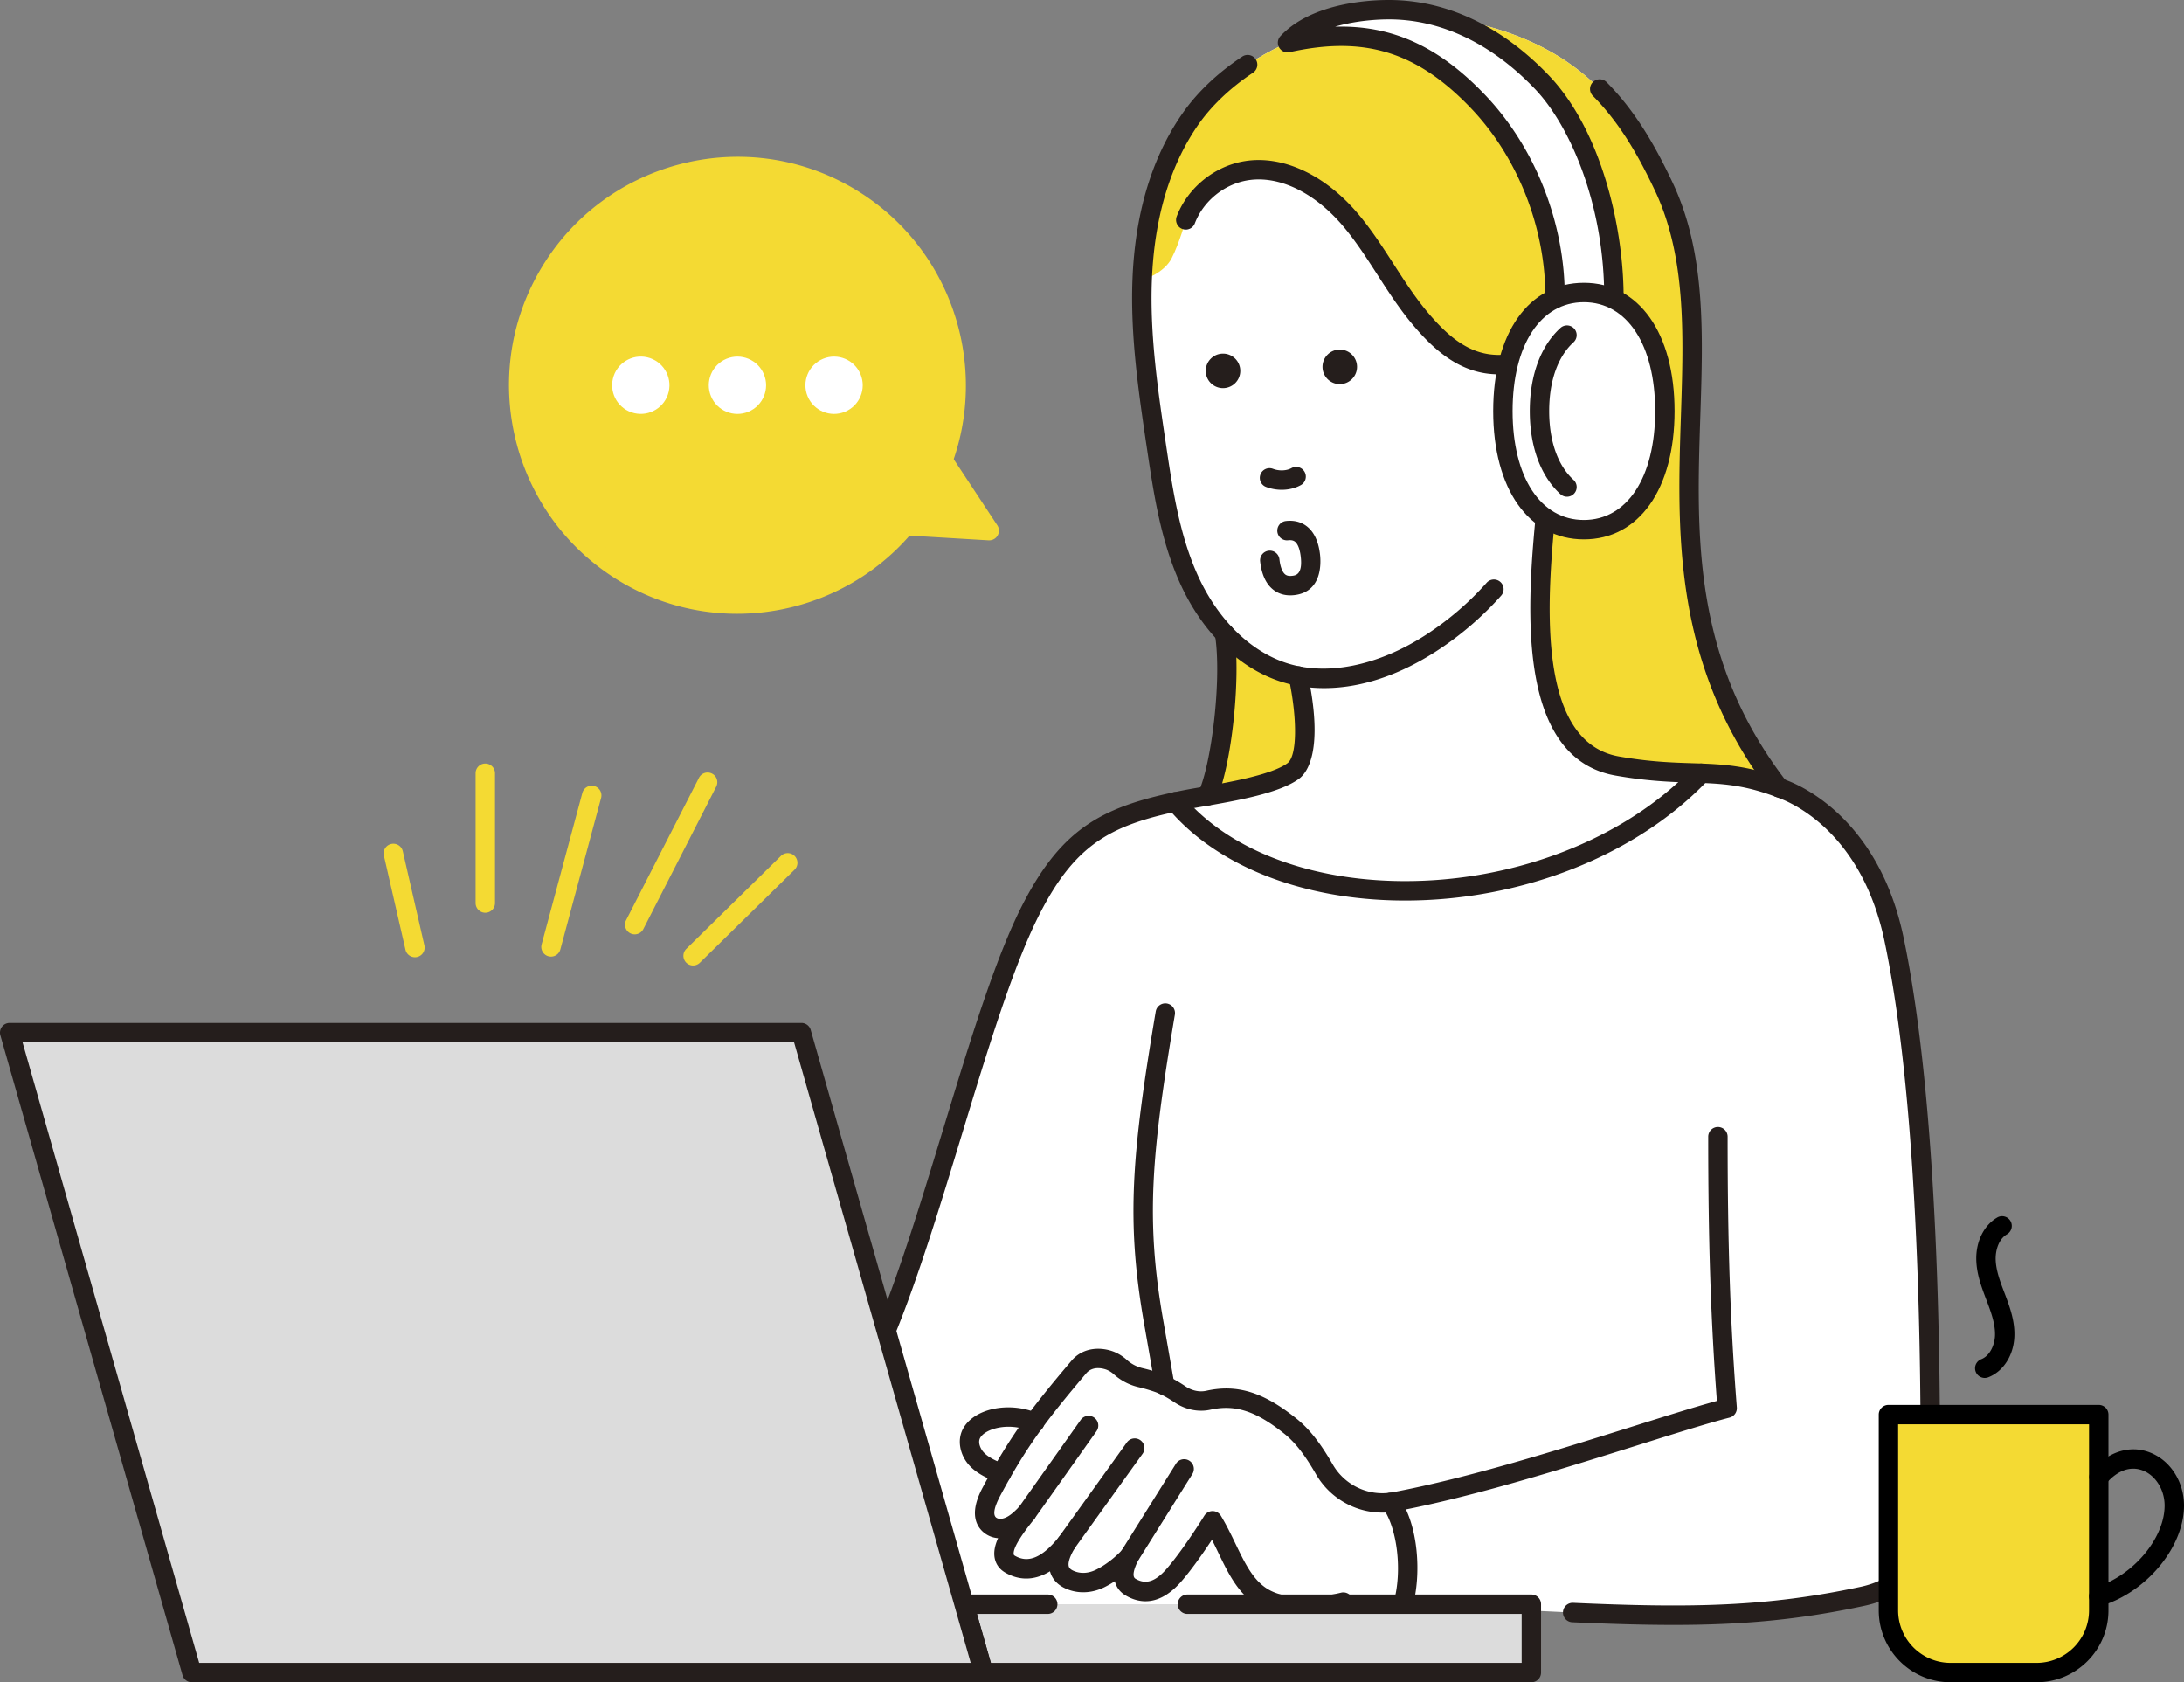
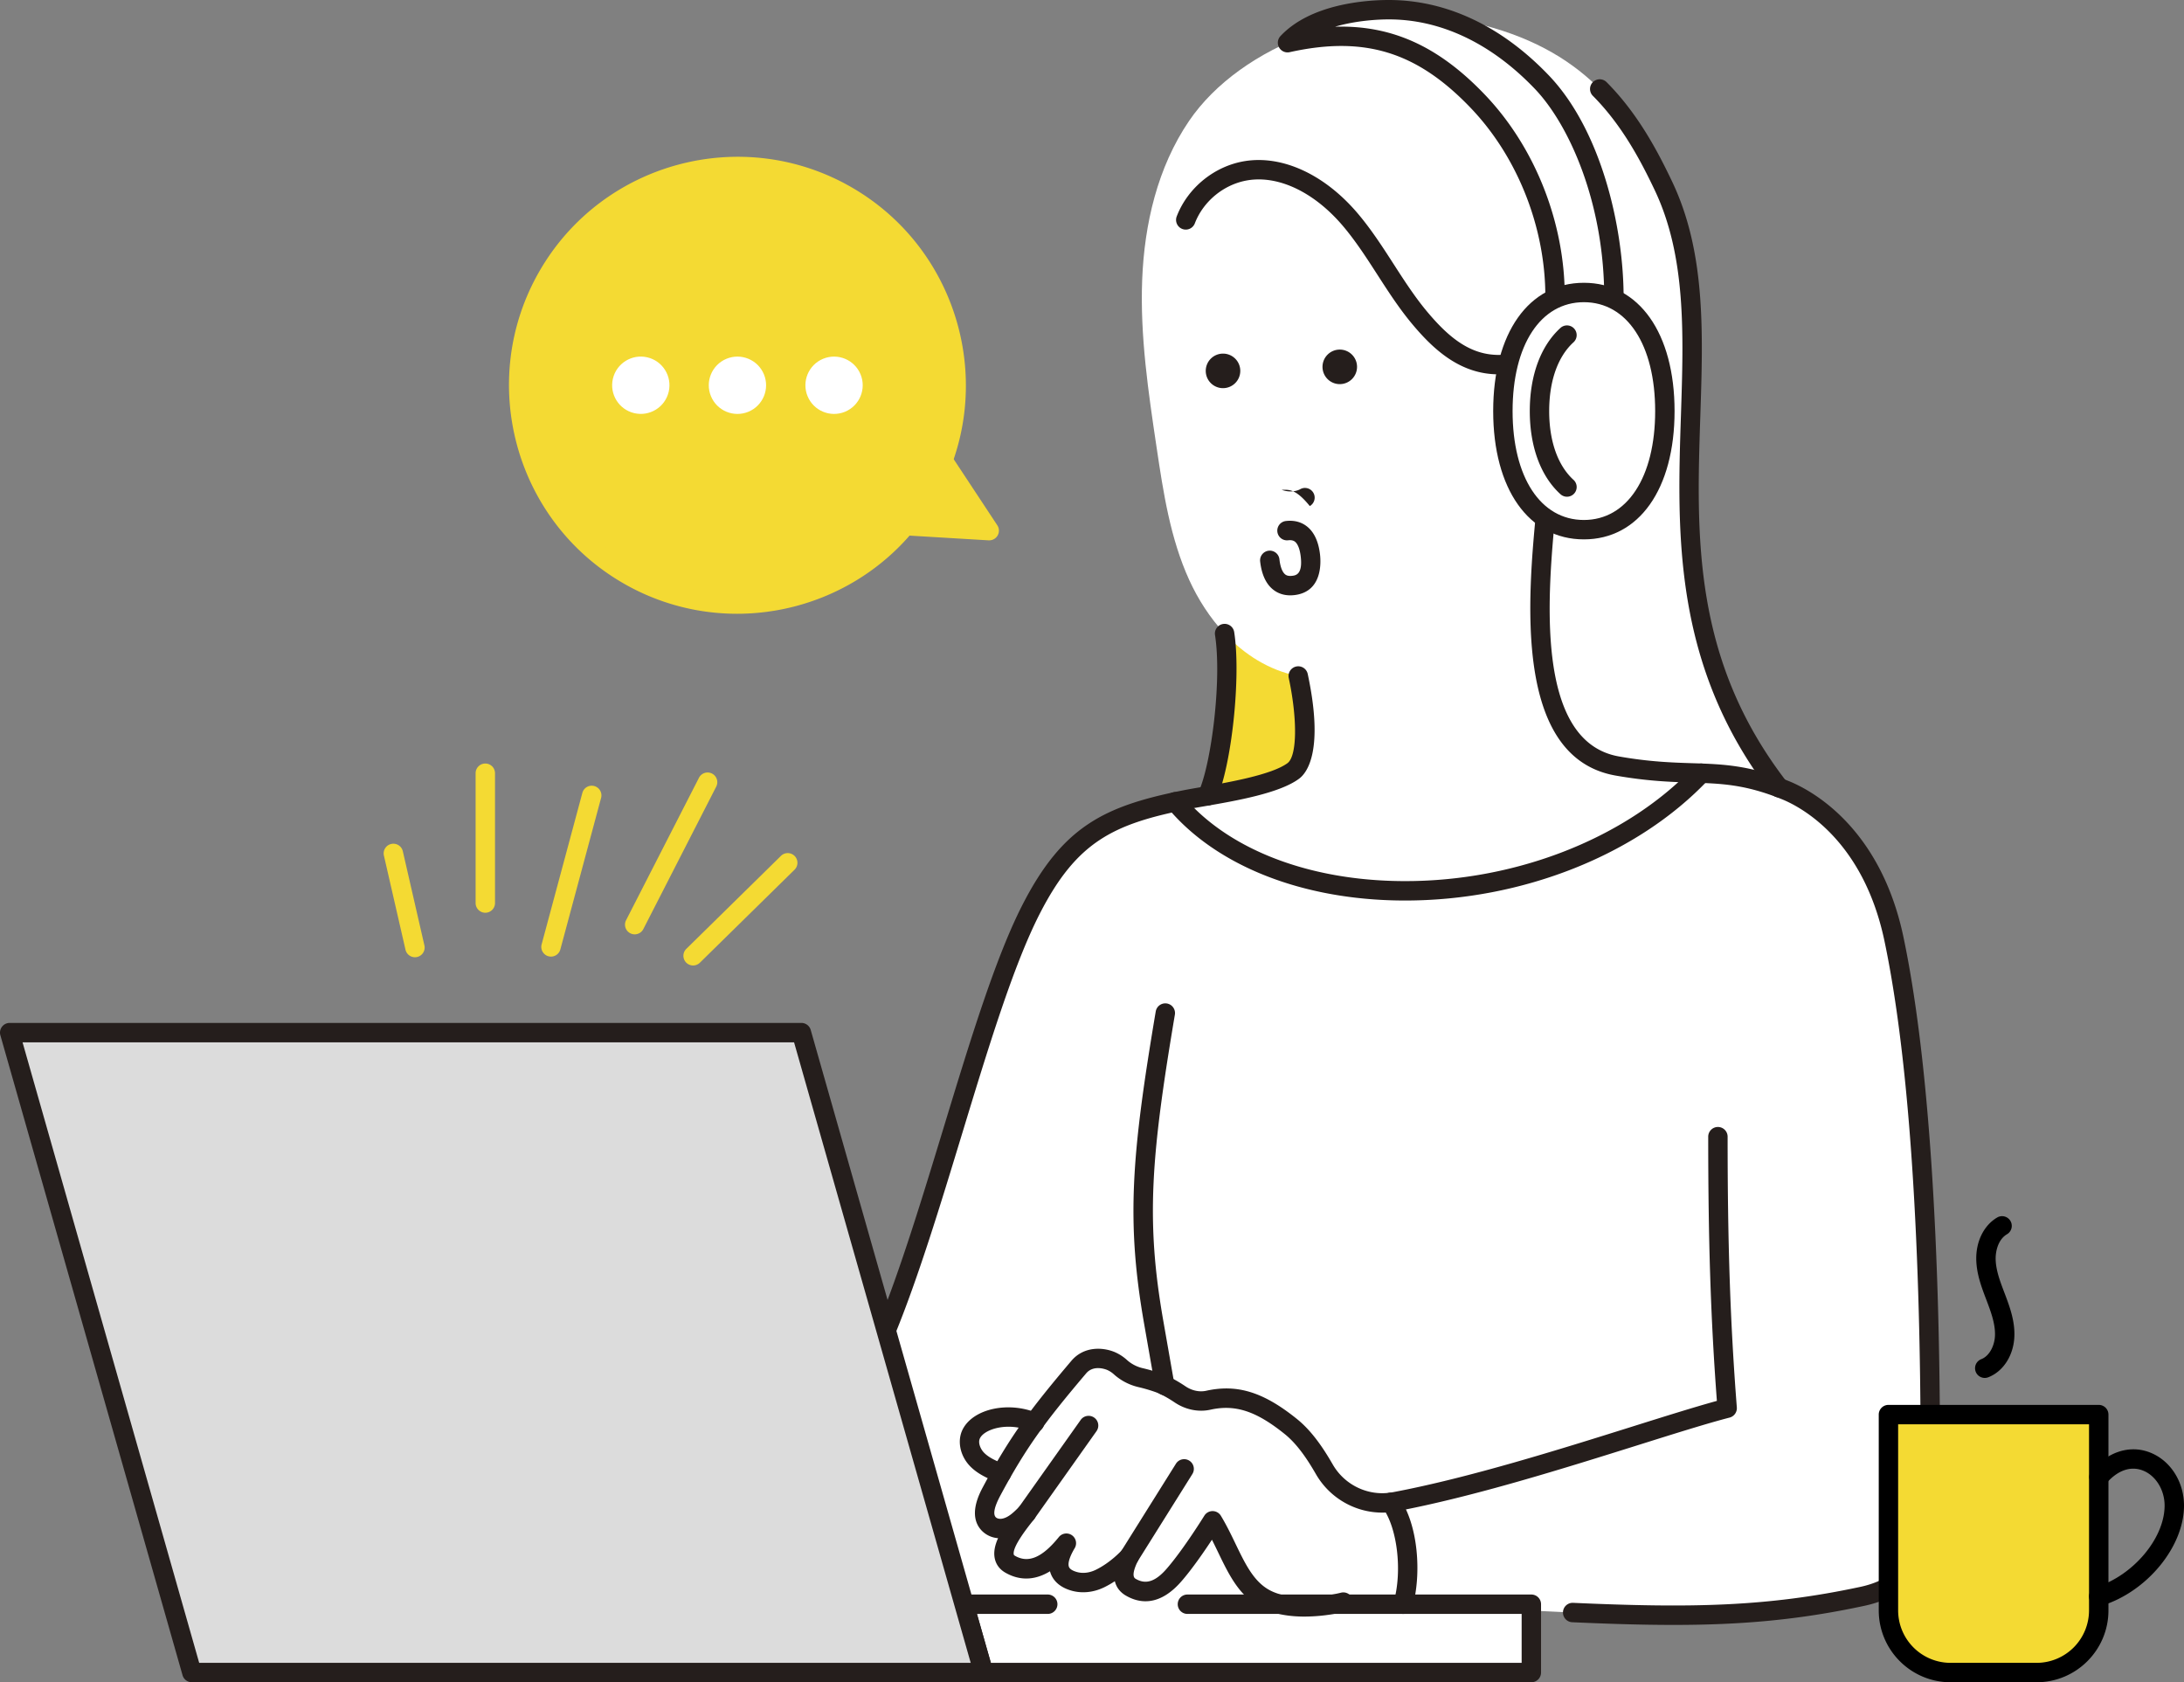
<svg xmlns="http://www.w3.org/2000/svg" viewBox="0 0 4503.47 3468.19">
  <rect x="0" y="0" width="4503.47" height="3468.19" fill="#808080" stroke="none" />
  <defs>
    <style>.cls-1{fill:#fff;}.cls-2{fill:#f4da33;}.cls-3{fill:#251e1c;}.cls-4{fill:#dcdcdc;}</style>
  </defs>
  <g id="レイヤー_2" data-name="レイヤー 2">
    <g id="レイヤー_1-2" data-name="レイヤー 1">
      <path class="cls-1" d="M3668.25,1623.92q6.47,2.43,13.17,5.13c53.62,21.66,179.95,97.42,224,307.13,87.31,415.42,72.94,1114.91,75.32,1153.28,3.57,57.74-8.42,173.34-140.08,201.6-226.53,48.61-406.26,43.17-683,29.39v127.74h-2762L20,2128.89H1652.5l174.75,613.74c106.39-259.82,199-674,299.67-869.58,73.48-142.74,145.87-187.54,296.61-219.88l-.18-.21,1.5-.08c5.87-1.25,11.83-2.49,18-3.72,12.18-2.43,28.55-5.18,47-8.38,29-63.68,49.81-242.09,35.39-334.61h0c-30.15-32.19-54.7-70.38-73-110.43-39.08-85.68-53.4-180.24-67.3-273.38-17.06-114.3-34.17-229.4-29.75-344.89s31.72-232.66,96.74-328.21C2557.7,93.8,2810.43-5.58,3038.29,46.85S3357,229.55,3430,383c162.75,342.15-100.27,802.35,238.49,1241Z" />
      <path class="cls-2" d="M2525.17,1306.17c14.43,92.52-6.35,270.93-35.38,334.61h0c60.09-10.43,142.57-25.76,177.07-51.48,36.11-26.92,23-135.18,10.15-195.51l-.83-.15c-59.58-11.7-110.45-44.39-151-87.69Z" />
-       <path class="cls-2" d="M3668.34,1624c-123.71-46.55-179.9-17.59-333.58-44.7-206-36.36-158.52-399.06-143.9-558.74l18.52-6.56c110.27-44.61,178-175.14,150.93-291-3.6-15.4-25.55-80.53-99.45-71.7-38.93,4.65-88.22,42.41-105.71,88.8-108.15,36.92-174.4-21.15-227.51-84.5s-89.56-139.3-143-202.38S2652,338.84,2570.34,351.84c-55.47,8.84-104.92,48.83-125.16,101.23,0,0-12.78,47.23-29.19,79.35s-60.83,45.06-60.83,45.06c4.42-115.48,31.72-232.66,96.74-328.21C2557.7,93.8,2810.43-5.58,3038.29,46.85S3357,229.55,3430,383c162.75,342.15-100.27,802.35,238.49,1241Z" />
      <path class="cls-3" d="M1827.24,2762.64a20,20,0,0,1-18.5-27.59c47.39-115.75,92.57-264.13,136.26-407.62,55.44-182.11,107.8-354.11,164.14-463.54,82.71-160.66,168.57-202.14,329.74-234.34,10-2,22.69-4.19,37.07-6.67,54.7-9.44,146.25-25.24,179-49.61,19.63-14.64,20.72-90,2.54-175.31a20,20,0,1,1,39.12-8.34c33.61,157.69-1.22,203.39-17.76,215.72-40.38,30.1-130.36,45.62-196.06,57-14,2.41-26.34,4.54-36,6.47-151,30.18-226.38,66.5-302,213.43-54.68,106.23-106.54,276.55-161.44,456.87-44,144.38-89.4,293.66-137.51,411.14A20,20,0,0,1,1827.24,2762.64Z" />
      <path class="cls-3" d="M2401.79,2876.43a20,20,0,0,1-19.67-16.56l-22.81-130.18c-37-211-26.47-346,23.86-644.45a20,20,0,1,1,39.45,6.65c-49.48,293.38-59.87,425.68-23.91,630.9L2421.52,2853a20,20,0,0,1-16.25,23.15A19.66,19.66,0,0,1,2401.79,2876.43Z" />
      <path class="cls-3" d="M2064.8,3057.71a19.88,19.88,0,0,1-7.47-1.45c-17.86-7.21-40.08-16.17-56.76-33.23-20.91-21.42-27.33-52.64-15.61-75.94,21.83-43.39,96.14-59.09,155.94-32.91a20,20,0,1,1-16,36.64c-45.38-19.85-94.46-5.05-104.16,14.24-4.6,9.14.94,22.29,8.49,30,10.8,11.06,27.22,17.68,43.1,24.08a20,20,0,0,1-7.49,38.55Z" />
      <path class="cls-3" d="M3668.45,1644a20,20,0,0,1-15.84-7.77c-203.44-263.42-194.42-537.91-186.46-780.09,5.54-168.58,10.78-327.8-54.26-464.52-29.8-62.66-68.27-134.73-127.6-194.28a20,20,0,0,1,28.33-28.23c63.6,63.82,104.13,139.61,135.4,205.33,69.2,145.5,63.81,309.45,58.11,483-8.12,246.94-16.51,502.28,178.14,754.32a20,20,0,0,1-15.82,32.22Z" />
-       <path class="cls-3" d="M2730.3,1418.64c-36.72,0-66.29-6.23-87.26-12.8-86.75-27.18-162.93-100.73-209-201.79-40.55-88.89-55-185.4-68.88-278.73-16.94-113.5-34.46-230.87-30-348.61,5.15-134.6,38.86-248.56,100.2-338.69,30.94-45.47,73.32-86.28,126-121.28a20,20,0,1,1,22.14,33.31c-47.64,31.68-87.42,69.88-115,110.47-57.05,83.84-88.44,190.73-93.3,317.73-4.36,114,12.88,229.48,29.55,341.17,13.52,90.59,27.51,184.27,65.71,268,41.39,90.75,108.67,156.43,184.6,180.21,82.32,25.8,185.33,4.95,282.64-57.18a615.35,615.35,0,0,0,127.85-109.09,20,20,0,0,1,29.85,26.63,655.37,655.37,0,0,1-136.18,116.17C2868.28,1402.22,2789.89,1418.64,2730.3,1418.64Z" />
      <path class="cls-3" d="M2489.78,1660.79a20,20,0,0,1-18.19-28.31c26.24-57.56,48.18-231.16,33.82-323.22a20,20,0,1,1,39.53-6.17c14.38,92.26-5.31,276.57-37,346A20,20,0,0,1,2489.78,1660.79Z" />
      <path class="cls-3" d="M2762.66,791.94a35.61,35.61,0,1,1,35.6-35.6A35.64,35.64,0,0,1,2762.66,791.94Z" />
      <path class="cls-3" d="M2521.89,800.24a35.61,35.61,0,1,1,35.61-35.6A35.64,35.64,0,0,1,2521.89,800.24Z" />
-       <path class="cls-3" d="M2642.91,1009.79a90.72,90.72,0,0,1-32.71-6.08,20,20,0,0,1,14.48-37.28c12.68,4.93,28.11,4.37,38.39-1.38a20,20,0,0,1,19.54,34.9C2671,1006.48,2657.07,1009.79,2642.91,1009.79Z" />
+       <path class="cls-3" d="M2642.91,1009.79c12.68,4.93,28.11,4.37,38.39-1.38a20,20,0,0,1,19.54,34.9C2671,1006.48,2657.07,1009.79,2642.91,1009.79Z" />
      <path class="cls-3" d="M2660.51,1227.37c-21.5,0-35-10.08-42.86-19.12-10.27-11.87-16.73-29-19.19-50.76a20,20,0,0,1,39.75-4.49c1.91,17,6.33,25.19,9.69,29.08,2.7,3.12,6.78,6.17,16.45,5.06,7.14-.81,22-2.49,17.86-39.12-1.91-17-6.33-25.19-9.69-29.08-2.7-3.11-6.73-6.15-16.45-5.06a20,20,0,0,1-4.49-39.75c26.4-3,42.4,8.49,51.19,18.64,10.27,11.87,16.73,29,19.19,50.76,2,17.92,4.18,76.88-53.12,83.36A75.94,75.94,0,0,1,2660.51,1227.37Z" />
      <path class="cls-3" d="M3450.62,3350c-63.79,0-132.07-2.12-208.6-5.54a20,20,0,1,1,1.78-40c240.94,10.74,398.75,8.59,592.69-33,116.35-25,127.82-124,124.3-180.8-.36-5.81-.37-20.94-.38-54.6,0-183.33,0-741.22-74.54-1095.81-44.13-210-173.38-277.12-211.94-292.69-75.81-30.62-124.32-32.17-185.75-34.13-42.68-1.36-91-2.91-156.89-14.53-212.58-37.51-180.37-371.85-163.08-551.46,1-10.18,1.91-19.81,2.74-28.79a20,20,0,0,1,13.23-17l18.1-6.41C3303.56,954,3365.7,834,3340.83,727.53c-2.49-10.67-17.94-63.55-77.6-56.39-30.07,3.59-74.18,35.69-89.37,76A20,20,0,0,1,3136.43,733c19.27-51.09,72.88-95.72,122.05-101.6,77.6-9.26,112.74,50.34,121.3,87,29.2,125-43.88,265.91-162.9,314.05l-.81.32-6.48,2.29c-.5,5.23-1,10.65-1.56,16.22-16.06,166.76-46,477.15,130.21,508.24,63,11.12,109.88,12.62,151.22,13.94,62.8,2,117,3.74,199.45,37,43.2,17.45,187.9,92.2,236.11,321.56,75.37,358.64,75.39,919.67,75.39,1104,0,27.46,0,47.31.3,52.12,2.72,43.74-.51,189.06-155.83,222.39C3708.77,3339.82,3590.5,3350,3450.62,3350Z" />
      <path class="cls-3" d="M2689.83,3332.8c-29.33,0-61.52-4.25-88.52-18.14-45.68-23.5-67-67.64-89.52-114.36-4.13-8.56-8.32-17.25-12.72-25.91-15.65,23.74-38.89,57.49-60.06,82.36l-1,1.13c-46.86,55.55-89.57,47.63-117.17,31.22-8.22-4.9-18.29-13.83-22-29.22a199.3,199.3,0,0,1-21.79,12.46c-22.77,11.1-47.64,13.34-70,6.3-25.59-8-36-23-40.27-34.07a50,50,0,0,1-1.67-5.16c-37.74,23-69.65,15.77-92.23,2.72-11.81-6.83-19.35-17.18-21.79-29.92-2.5-13,.58-26.87,7-41.07a52,52,0,0,1-34.11-15.93c-28.69-30.66-4.43-75.94,3.54-90.83,55.05-102.73,95.46-157.13,181.69-258.86,25.33-29.88,63.7-28.5,88.84-18.25a90.54,90.54,0,0,1,25.52,16.31,73.68,73.68,0,0,0,32.3,17,374.17,374.17,0,0,1,39.07,11.32c14.8,5.19,31.55,14.06,49.8,26.34,13.08,8.8,28.58,12.08,42.56,9,64-14.19,118.33,2.76,187.33,58.43,32.42,26.15,56.35,63.75,73.58,93.58,25.06,43.4,74.74,66.4,123.62,57.2C3028.6,3047,3216.46,2988,3367.42,2940.6c67.85-21.31,127.48-40,172.85-52.47-12.68-168.38-17.88-327.72-17.88-544.72a20,20,0,0,1,40,0c0,223,5.51,384.73,19,558.21a20,20,0,0,1-14.94,20.92c-45.92,11.88-111.33,32.43-187.07,56.22-152,47.73-341.09,107.13-500.19,137-65.52,12.33-132.11-18.43-165.65-76.5-15.49-26.84-36.78-60.45-64.05-82.46-59.13-47.71-102.2-61.85-153.58-50.51-24.61,5.46-51.41,0-73.54-14.88-15.21-10.24-29.29-17.77-40.7-21.78a332.88,332.88,0,0,0-34.86-10.09,114.77,114.77,0,0,1-49.75-26,51.15,51.15,0,0,0-14.13-9.25c-4.62-1.89-28.43-10.4-43.24,7.08-84.2,99.34-123.6,152.32-176.94,251.88-15.44,28.84-13.74,40.17-9.6,44.6,2.6,2.77,7.64,4,12.8,3.17,13.56-2.24,25.1-13.9,36.26-25.18a20,20,0,0,1,30,26.41l-3.29,4.18c-11.35,14.39-41.51,52.63-38.52,68.23.15.75.29,1.53,2.53,2.82,27.36,15.82,55.88,3.82,89.76-37.79l.66-.81a20,20,0,0,1,32.7,22.86c-14.08,23.71-13.49,34.31-11.88,38.52s6.61,7.6,14.9,10.2c12.58,4,27,2.5,40.51-4.1,31.06-15.14,53.87-40.56,54.09-40.82a20,20,0,0,1,33.07,21.76l-.89,1.85c-5.41,11.06-13.2,30.38-4.5,35.55,21.66,12.91,42.06,5.91,66.14-22.63l1.07-1.27c33.48-39.33,74.42-105.36,74.83-106a20,20,0,0,1,17-9.48h.1a20,20,0,0,1,17,9.65c11.66,19.3,21.14,38.94,30.31,58,20.4,42.28,38,78.79,71.79,96.17,54.5,28,144.57,4.66,145.47,4.42a20,20,0,0,1,10.29,38.65A365.61,365.61,0,0,1,2689.83,3332.8Z" />
      <path class="cls-3" d="M2328.59,3228.85a20,20,0,0,1-16.93-30.62l113.14-180.55a20,20,0,0,1,33.9,21.24l-113.14,180.55A20,20,0,0,1,2328.59,3228.85Z" />
-       <path class="cls-3" d="M2198.82,3201.55a20,20,0,0,1-16.22-31.68l141-196.13a20,20,0,0,1,32.48,23.35l-141,196.13A20,20,0,0,1,2198.82,3201.55Z" />
      <path class="cls-3" d="M2116.44,3139.93a20,20,0,0,1-16.3-31.56l128.26-181a20,20,0,0,1,32.64,23.13l-128.27,181A20,20,0,0,1,2116.44,3139.93Z" />
      <path class="cls-3" d="M2897.53,1856.55c-9.24,0-18.44-.13-27.68-.41-197.14-5.9-365.46-75.27-461.83-190.34a20,20,0,0,1,30.67-25.68c89,106.32,246.62,170.48,432.35,176,239.66,7.21,478.19-83.17,622.37-235.77a20,20,0,0,1,29.08,27.47C3376.3,1762.59,3138.89,1856.55,2897.53,1856.55Z" />
      <path class="cls-3" d="M3090.2,771.72c-78.7,0-133.57-50.43-177.88-103.29-27.1-32.32-50-67.89-72.21-102.29-21.92-34-44.59-69.16-70.71-100-58.75-69.37-132-104.67-195.91-94.53-48.81,7.77-91.85,42.58-109.65,88.68a20,20,0,1,1-37.31-14.41c22.84-59.14,78.06-103.8,140.67-113.77,77.86-12.39,164.85,28,232.72,108.18,27.81,32.84,51.2,69.12,73.81,104.2,21.51,33.36,43.75,67.86,69.24,98.27,58.16,69.37,115.41,109.24,205.71,78.41A20,20,0,0,1,3161.61,759C3135.79,767.82,3112.07,771.71,3090.2,771.72Z" />
      <path class="cls-3" d="M2893.37,3327.32a20,20,0,0,1-19.27-25.41c17.65-62.83,7.33-151.16-22.54-192.89a20,20,0,1,1,32.52-23.29c41.5,58,47.09,160.94,28.53,227A20,20,0,0,1,2893.37,3327.32Z" />
-       <polygon class="cls-4" points="2448.5 3307.32 3157.68 3307.32 3157.68 3448.19 2028.13 3448.19 1988.02 3307.32 2160.47 3307.32 2448.5 3307.32" />
      <path class="cls-3" d="M3157.68,3468.19H2028.13a20,20,0,0,1-19.23-14.52l-40.11-140.88a20,20,0,0,1,19.23-25.47h172.44a20,20,0,0,1,0,40h-146l28.72,100.87H3137.68V3327.32H2448.5a20,20,0,0,1,0-40h709.18a20,20,0,0,1,20,20v140.87A20,20,0,0,1,3157.68,3468.19Z" />
      <polygon class="cls-4" points="2028.13 3448.19 395.64 3448.19 20 2128.89 1652.5 2128.89 2028.13 3448.19" />
      <path class="cls-3" d="M2028.13,3468.19H395.64a20,20,0,0,1-19.24-14.52L.77,2134.37A20,20,0,0,1,20,2108.89H1652.5a20,20,0,0,1,19.23,14.52l375.64,1319.3a20,20,0,0,1-19.24,25.48Zm-1617.39-40h1590.9L1637.4,2148.89H46.49Z" />
      <path class="cls-1" d="M3327.93,616.94c.71-147.28-46.67-340.91-148.4-447.41C3086.9,72.55,2978.21,19.19,2861.11,20c-65.46.46-157.18,15.8-206.15,68,179.67-39.82,290.85,14.65,392.58,121.15s159.71,257.21,159,404.49Z" />
      <path class="cls-3" d="M3327.93,636.93h-.1a20,20,0,0,1-19.9-20.09c.94-195.15-71.08-358.34-142.86-433.5C3074.77,88.81,2969.59,39.16,2861.25,40c-18.67.13-63.7,2-108.34,15.05C2871.12,51.59,2967.38,96.3,3062,195.37c103.77,108.63,165.27,265,164.54,418.4a20,20,0,0,1-20,19.9h-.1a20,20,0,0,1-19.9-20.1c.69-143.24-56.68-289.25-153.46-390.58-111-116.23-219.33-149.67-373.79-115.43a20,20,0,0,1-18.92-33.21C2702.39,8.22,2815.3.33,2861,0h2.76C2982.51,0,3096.64,53.8,3194,155.72,3301.32,268.09,3348.64,468.38,3347.93,617A20,20,0,0,1,3327.93,636.93Z" />
      <ellipse class="cls-1" cx="3265.99" cy="847.47" rx="166.99" ry="244.51" />
      <path class="cls-3" d="M3266,1112c-113.59,0-187-103.82-187-264.51S3152.39,583,3266,583s187,103.83,187,264.51S3379.58,1112,3266,1112Zm0-489c-89.29,0-147,88.13-147,224.51S3176.69,1072,3266,1072s147-88.12,147-224.51S3355.28,623,3266,623Z" />
      <path class="cls-3" d="M3231.15,1024.07a19.89,19.89,0,0,1-13.45-5.21c-40.79-37.09-63.24-98-63.24-171.39s22.45-134.28,63.22-171.38a20,20,0,1,1,26.93,29.59c-32.34,29.42-50.15,79.78-50.15,141.79s17.81,112.38,50.15,141.8a20,20,0,0,1-13.46,34.8Z" />
      <circle class="cls-2" cx="1520.62" cy="794.28" r="451.17" transform="translate(-116.26 1307.88) rotate(-45)" />
      <path class="cls-2" d="M1519.83,1265.36a468.18,468.18,0,0,1-234.79-63c-225-129.9-302.36-418.63-172.46-643.63s418.63-302.35,643.63-172.46h0c225,129.91,302.36,418.64,172.46,643.63C1841.5,1180.84,1682.79,1265.36,1519.83,1265.36Zm1.52-902.17c-149.14,0-294.36,77.33-374.13,215.5-118.87,205.9-48.08,470.12,157.82,589s470.12,48.08,589-157.82,48.08-470.11-157.82-589A428.59,428.59,0,0,0,1521.35,363.19Z" />
      <polygon class="cls-2" points="2039.82 1094.04 1826.36 770.58 1652.97 1070.9 2039.82 1094.04" />
      <path class="cls-2" d="M2039.82,1114c-.39,0-.79,0-1.2,0l-386.84-23.14a20,20,0,0,1-16.13-30L1809,760.58a20,20,0,0,1,16.72-10,20.58,20.58,0,0,1,17.29,9L2056.51,1083a20,20,0,0,1-16.69,31Zm-353.34-61.17,314.63,18.81L1827.5,808.61Z" />
      <circle class="cls-1" cx="1321.39" cy="794.28" r="59.09" transform="translate(244.77 1897.83) rotate(-76.72)" />
      <circle class="cls-1" cx="1520.62" cy="794.28" r="59.09" transform="translate(-188.21 642.38) rotate(-22.5)" />
      <circle class="cls-1" cx="1719.86" cy="794.28" r="59.09" transform="translate(-173.04 718.62) rotate(-22.5)" />
      <path class="cls-2" d="M1429.19,1990.47a20,20,0,0,1-14-34.27l194.72-191.26a20,20,0,1,1,28,28.54l-194.72,191.26A20,20,0,0,1,1429.19,1990.47Z" />
      <path class="cls-2" d="M1136.18,1972.16a20,20,0,0,1-19.32-25.2L1200.75,1635a20,20,0,1,1,38.62,10.39l-83.89,311.93A20,20,0,0,1,1136.18,1972.16Z" />
      <path class="cls-2" d="M855.59,1973.46a20,20,0,0,1-19.47-15.54l-44.48-194a20,20,0,1,1,39-8.94l44.48,194a20,20,0,0,1-15,24A20.35,20.35,0,0,1,855.59,1973.46Z" />
      <path class="cls-2" d="M1308.77,1926.28a20,20,0,0,1-17.79-29.12l150.3-293.65a20,20,0,0,1,35.61,18.22l-150.3,293.66A20,20,0,0,1,1308.77,1926.28Z" />
      <path class="cls-2" d="M1000.73,1881.75a20,20,0,0,1-20-20V1594.12a20,20,0,0,1,40,0v267.63A20,20,0,0,1,1000.73,1881.75Z" />
      <path class="cls-2" d="M3894,2916.38h433.64a0,0,0,0,1,0,0v403.71a128.11,128.11,0,0,1-128.11,128.11H4022.14A128.11,128.11,0,0,1,3894,3320.08V2916.38A0,0,0,0,1,3894,2916.38Z" />
      <path d="M4199.57,3468.19H4022.14c-81.66,0-148.1-66.44-148.1-148.1V2916.38a20,20,0,0,1,20-20h433.64a20,20,0,0,1,20,20v403.71C4347.68,3401.75,4281.24,3468.19,4199.57,3468.19ZM3914,2936.38v383.71a108.22,108.22,0,0,0,108.1,108.1h177.43a108.23,108.23,0,0,0,108.11-108.1V2936.38Z" />
      <path d="M4327.67,3311.31a20,20,0,0,1-5.89-39.11c76.8-23.73,141.69-100.78,141.69-168.26,0-32.8-18.8-62.66-45.72-72.62-25.21-9.33-51.82.33-74.89,27.22a20,20,0,0,1-30.36-26c33.75-39.35,78.29-53.82,119.13-38.7,43,15.91,71.84,60.17,71.84,110.14,0,84.91-76.21,177.54-169.89,206.48A20.18,20.18,0,0,1,4327.67,3311.31Z" />
      <path d="M4092.65,2840.79a20,20,0,0,1-7.27-38.64c18.23-7.11,27.44-29.73,28.3-47.74,1.08-22.91-7.14-46.69-16.4-71.08l-1.31-3.45c-9.78-25.68-19.89-52.24-20.83-81.56-1.22-38.12,15.28-71.94,43.07-88.25a20,20,0,1,1,20.25,34.5c-18.13,10.64-23.9,34.91-23.34,52.46.73,22.63,9.23,45,18.23,68.62l1.33,3.48c10.81,28.49,20.4,56.58,18.95,87.17-1.82,38.48-22.9,71.1-53.71,83.12A20,20,0,0,1,4092.65,2840.79Z" />
    </g>
  </g>
</svg>